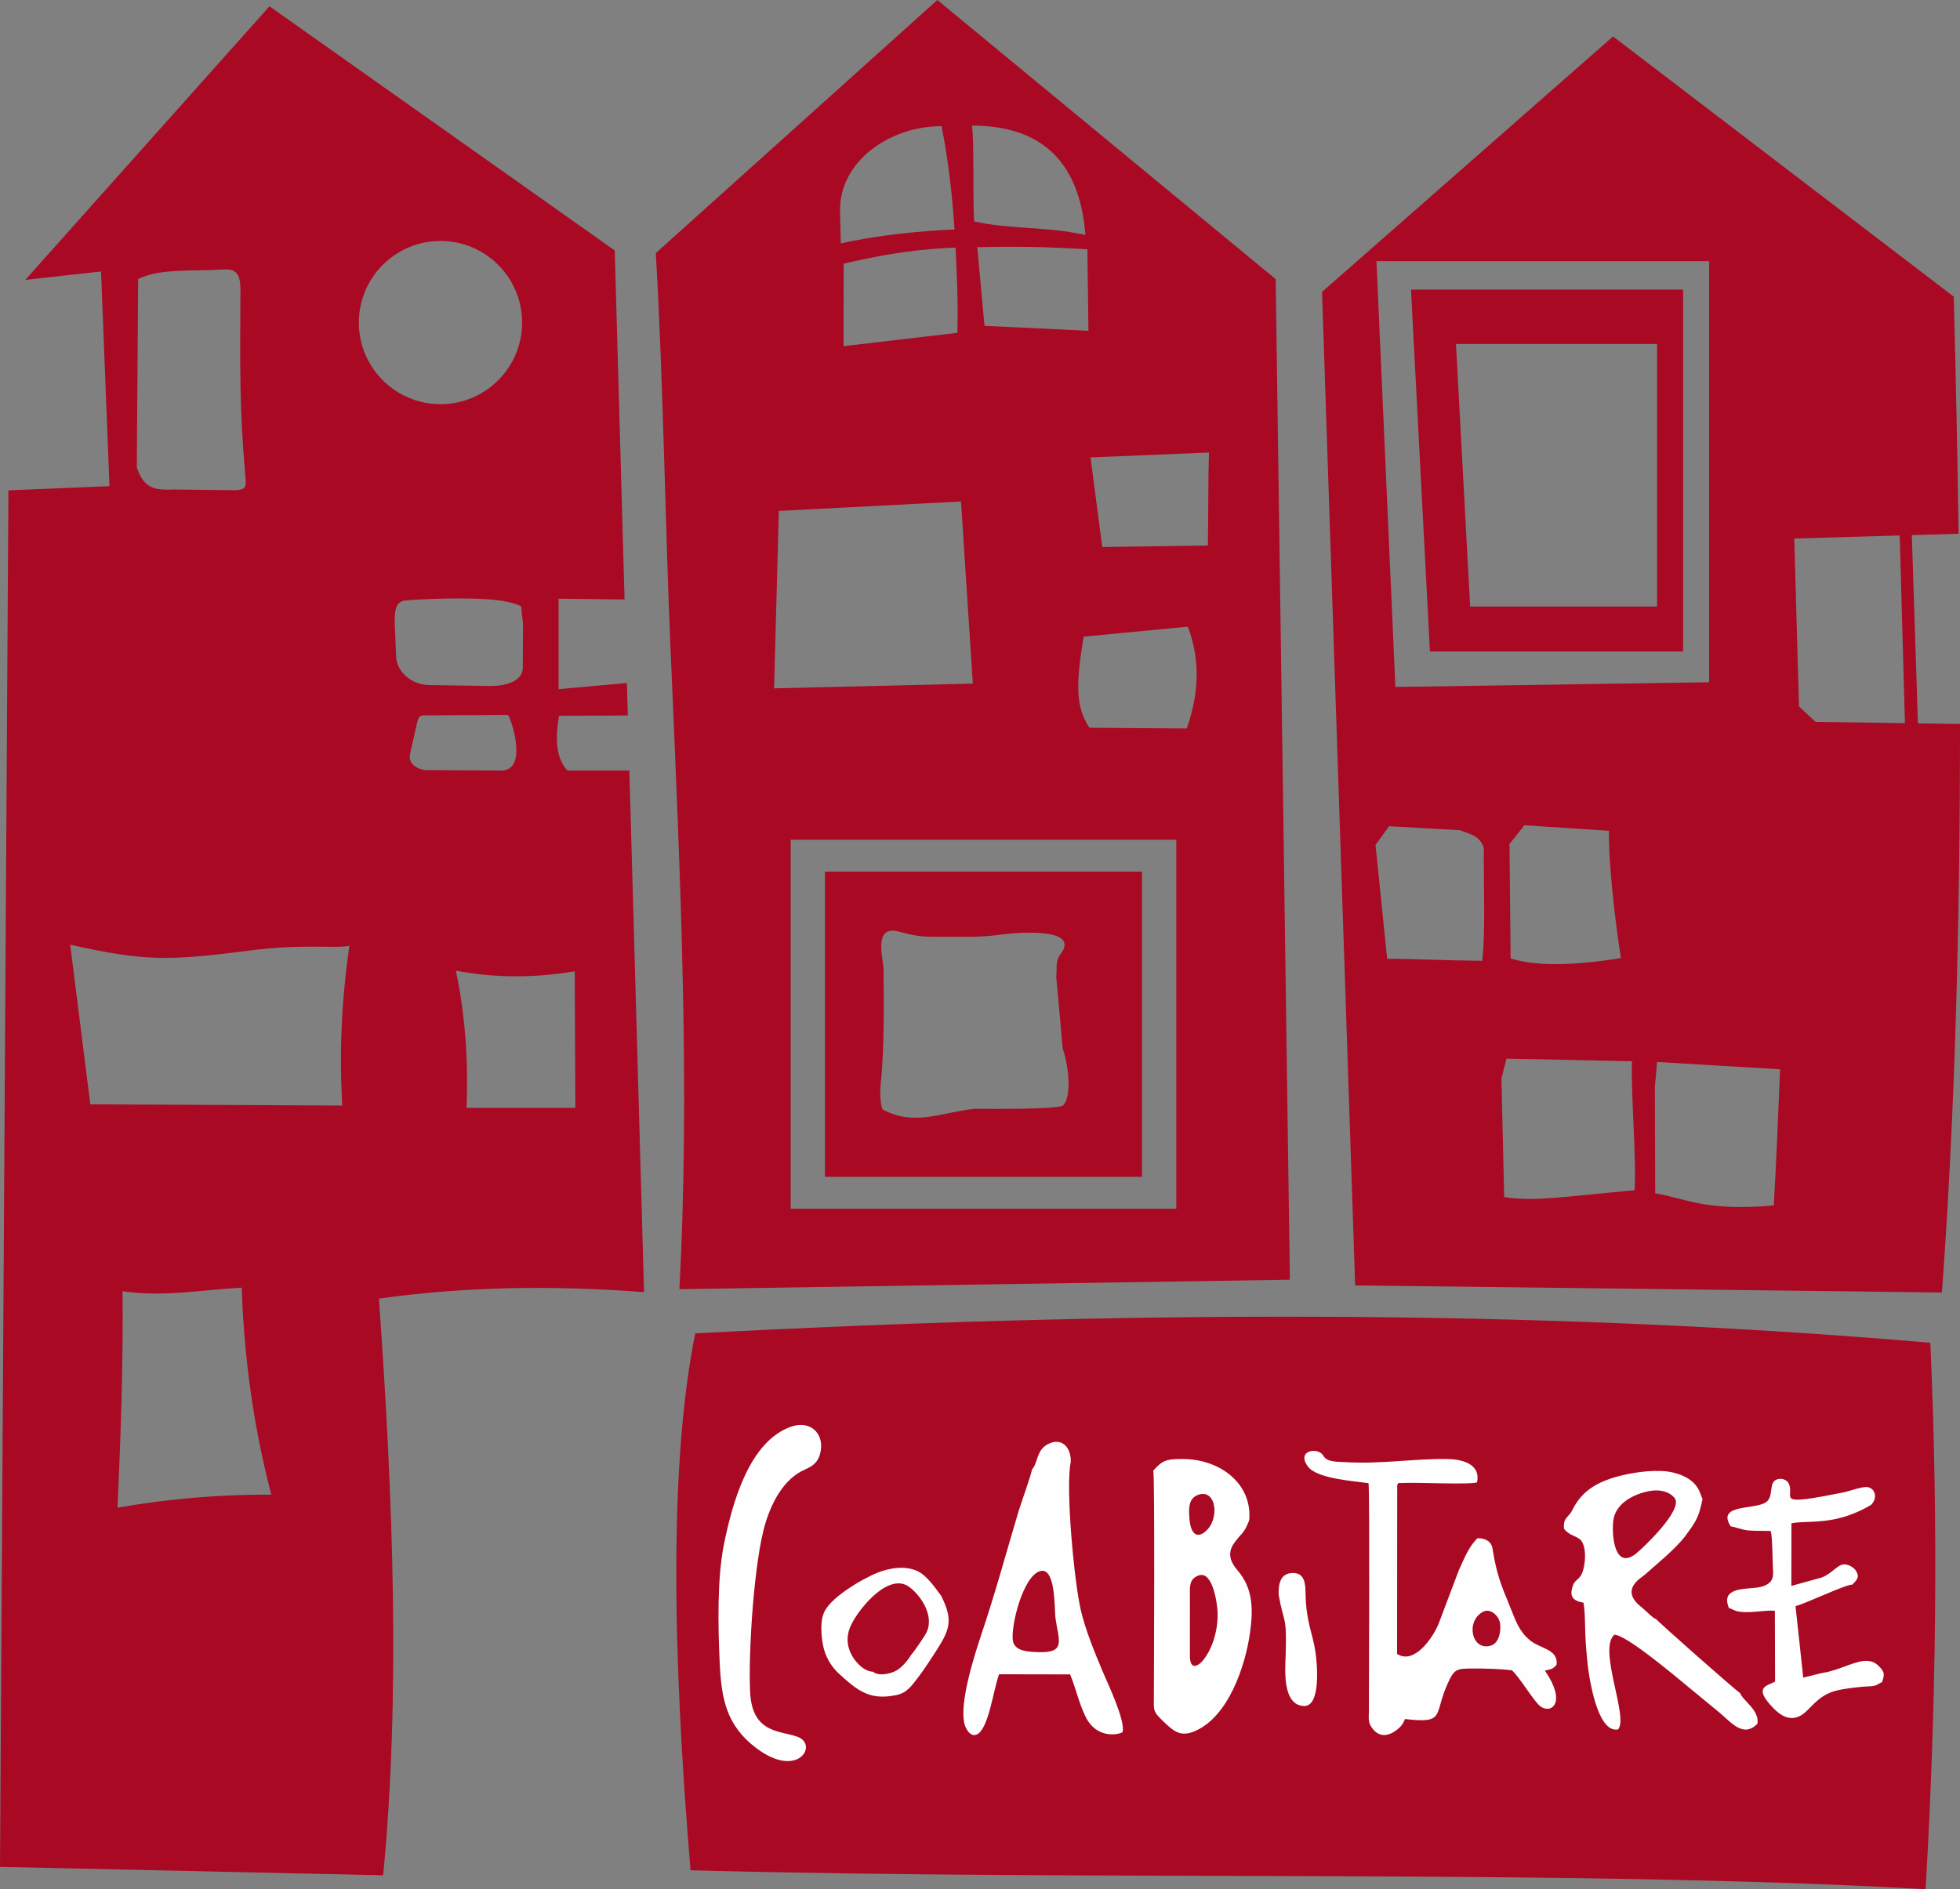
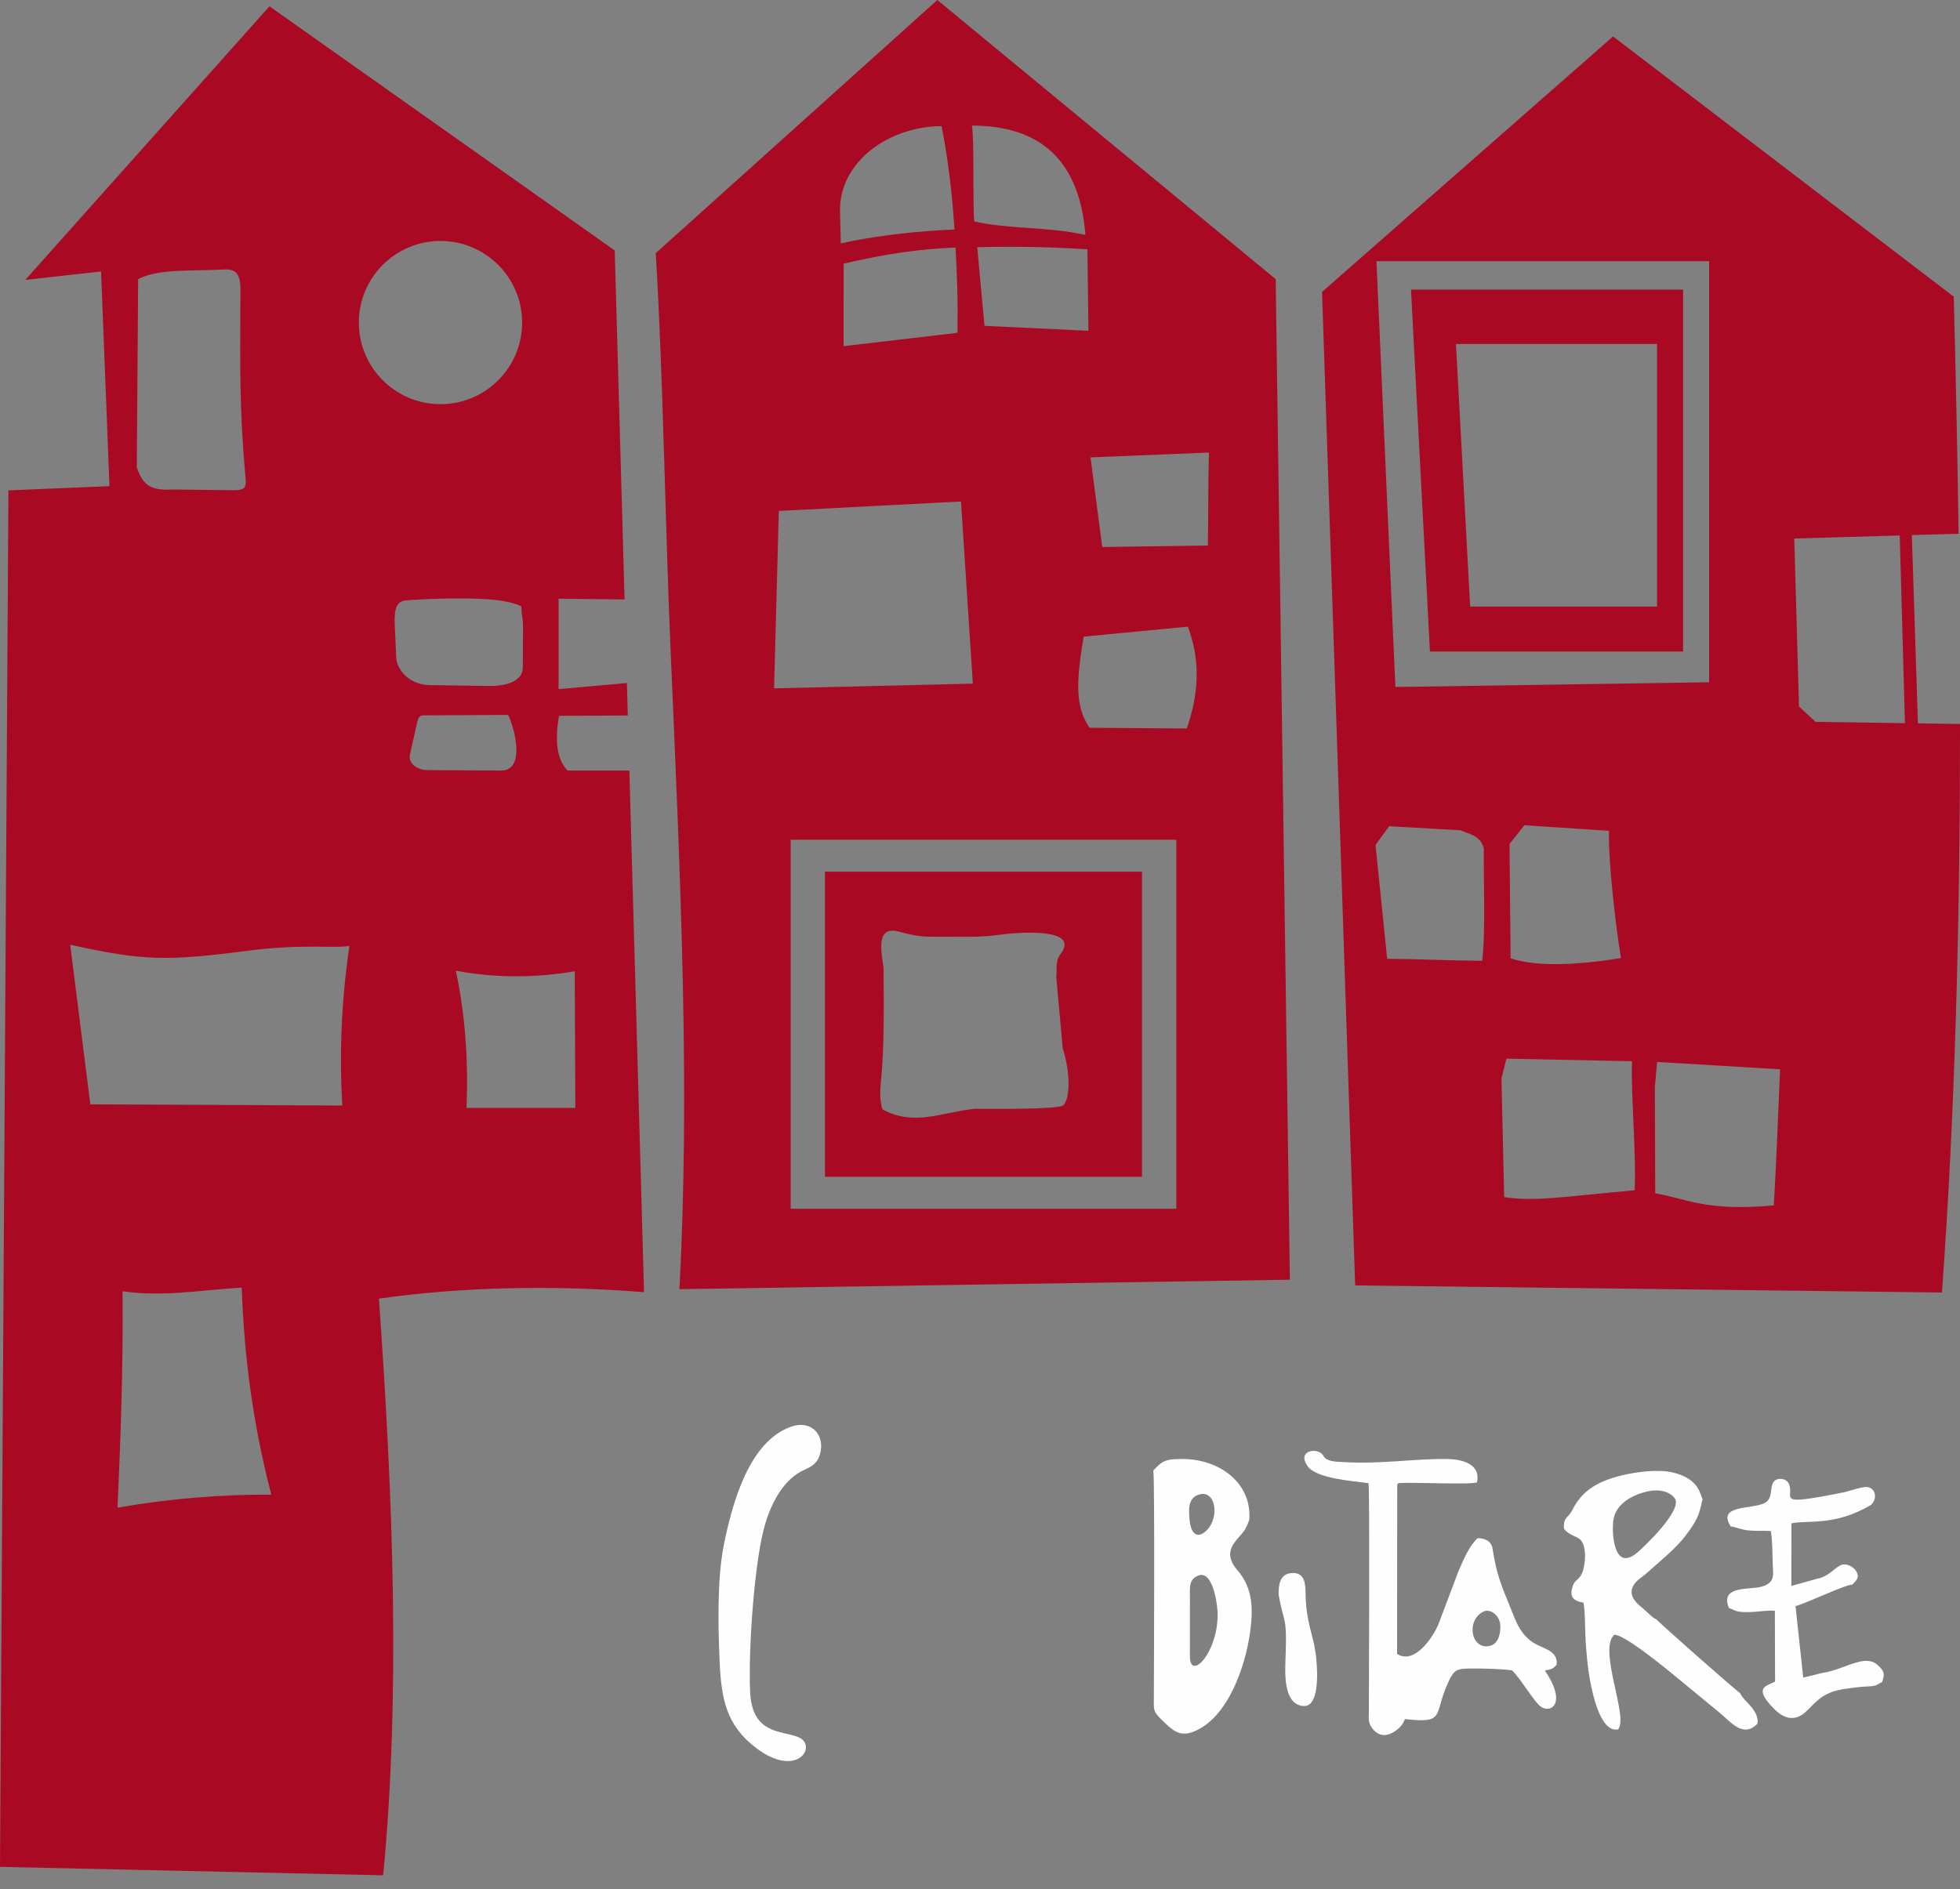
<svg xmlns="http://www.w3.org/2000/svg" version="1.1" id="Capa_1" x="0px" y="0px" width="291.431px" height="280.971px" viewBox="0 0 291.431 280.971" enable-background="new 0 0 291.431 280.971" xml:space="preserve">
  <rect x="0" y="0" width="291.431" height="280.971" fill="#808080" stroke="none" />
-   <path fill-rule="evenodd" clip-rule="evenodd" fill="#A90923" d="M102.674,278.156c-2.726-32.765-3.137-60.815,0.704-79.859  c62.041-3.252,123.476-3.786,183.639,1.407c1.228,27.089,0.883,54.177-0.703,81.267  C232.958,277.921,164.122,279.798,102.674,278.156" />
  <path fill-rule="evenodd" clip-rule="evenodd" fill="#A90923" d="M20.541,41.499c3.133-1.557,7.424-1.149,12.895-1.419  c2.539-0.125,2.319,1.94,2.307,4.499c-0.047,9.833-0.135,16.091,0.695,25.716c0.165,1.914,0.43,2.635-1.74,2.61l-8.784-0.101  c-3.059,0.138-4.521-0.209-5.573-3.28L20.541,41.499z M65.495,35.836c6.703,0,12.137,5.434,12.137,12.137  c0,6.703-5.434,12.137-12.137,12.137c-6.703,0-12.137-5.434-12.137-12.137C53.358,41.27,58.792,35.836,65.495,35.836z   M69.365,164.77c0.297-7.271-0.237-14.071-1.583-20.405c5.774,1.091,11.668,1.107,17.677,0.088l0.088,20.317H69.365z   M13.429,164.243l-2.991-23.747c10.881,2.445,14.547,2.438,26.401,0.902c8.309-1.077,12.808-0.3,15.112-0.726  c-1.181,8.153-1.515,16.063-1.056,23.747L13.429,164.243z M18.223,192.035c0.108,10.659-0.267,21.413-0.748,32.189  c7.865-1.371,15.472-1.971,22.867-1.935c-2.685-10.261-4.058-20.521-4.398-30.783C30.05,191.817,24.221,192.943,18.223,192.035z   M62.907,106.393l12.586-0.067c0.323-0.001,3.269,8.301-1.005,8.274l-10.987-0.067c-1.376-0.009-2.855-0.96-2.548-2.324l1.08-4.799  C62.156,106.863,62.354,106.396,62.907,106.393z M60.261,89.306c2.571-0.237,9.579-0.506,13.403-0.081  c2.406,0.266,3.87,0.862,3.871,1.047c0.011,1.478,0.223,1.475,0.232,2.952c0.01,1.533-0.044,4.548-0.033,6.083  c0.012,1.736-1.961,2.762-5.08,2.714l-8.735-0.134c-3.264-0.05-4.941-2.451-5.013-4.127l-0.2-4.661  C58.636,91.421,58.614,89.458,60.261,89.306z M15.025,40.376L3.757,41.628L40.067,0.936l51.336,36.311l1.461,51.906l-9.808-0.114  v13.453l10.157-0.913l0.136,4.831l-10.228,0.05c-0.584,3.41-0.458,6.344,1.265,8.139h9.193l2.184,77.575  c-13.838-1.076-26.989-0.783-39.42,0.957c2.123,29.931,3.2,59.126,0.626,85.769L0,277.647L1.253,72.931l15.025-0.626L15.025,40.376z  " />
  <path fill-rule="evenodd" clip-rule="evenodd" fill="#FEFEFE" d="M194.488,218.132c1.366,1.786,6.774,2.139,8.999,2.45  c0.188,1.22,0.054,31.2,0.051,33.928c-0.001,0.974-0.16,1.573,0.41,2.398c1.025,1.484,2.397,1.408,3.745,0.366  c0.657-0.509,0.923-0.911,1.211-1.61c6.071,0.688,4.236-0.559,6.319-5.209c0.998-2.231,1.31-2.303,3.771-2.307  c1.844-0.003,4.001,0.041,5.82,0.269c1.139,0.994,3.363,4.832,4.348,5.445c1.615,1.006,3.768-0.726,0.547-5.402  c0.842-0.222,1.184-0.167,1.747-0.895c0.233-2.342-2.452-2.33-4.006-3.645c-1.632-1.381-2.083-2.906-2.864-4.809  c-1.536-3.739-2.061-5.08-2.673-8.842c-0.182-1.111-1.199-1.513-2.214-1.5c-1.33,1.244-2.021,3.119-2.786,4.762l-3.037,8.042  c-0.812,1.921-3.541,6.07-6.144,4.404l0.021-25.151c0.315-0.388-0.081-0.222,0.714-0.268c2.056-0.119,10.146,0.278,11.149-0.095  c0.601-2.79-2.315-3.446-4.459-3.475c-4.961-0.065-9.745,0.797-15.352,0.458c-1.038-0.063-2.53,0.008-3.052-0.959  C196.048,215.183,192.635,215.652,194.488,218.132 M220.469,239.73c1.114-0.624,2.428,0.558,2.584,1.746  c0.148,1.128-0.152,2.86-1.339,3.247C218.87,245.65,217.845,241.201,220.469,239.73z" />
  <path fill-rule="evenodd" clip-rule="evenodd" fill="#FEFEFE" d="M171.482,218.704c0.239,1.063,0.09,31.683,0.081,34.243  c-0.007,1.617-0.08,1.691,2.017,3.633c1.312,1.215,2.334,1.617,4.048,0.895c4.991-2.104,7.538-9.65,8.233-14.631  c0.482-3.457,0.487-6.594-1.873-9.321c-1.054-1.217-1.528-2.548-0.502-4.005c1.119-1.589,1.451-1.289,2.262-3.432  c0.463-5.426-4.284-9.039-9.813-9.098C173.258,216.96,172.812,217.276,171.482,218.704 M178.067,222.35  c2.757-1.11,3.41,3.555,1.133,5.445c-1.563,1.298-2.213-0.363-2.32-1.701C176.767,224.681,176.575,222.951,178.067,222.35z   M178.244,234.303c2.089-0.742,2.791,4.288,2.805,5.711c0.057,5.873-4.158,10.115-4.123,6.257l0.003-8.815  C176.927,236.091,176.729,234.841,178.244,234.303z" />
  <path fill-rule="evenodd" clip-rule="evenodd" fill="#FEFEFE" d="M232.556,227.36c0.8,1.091,2.062,1.091,2.564,1.789  c0.706,0.977,0.615,2.69,0.403,3.815c-0.396,2.1-1.244,1.75-1.62,2.781c-0.628,1.72-0.034,2.33,1.547,2.613  c0.27,1.393,0.208,4.167,0.322,5.78c0.124,1.749,0.273,3.661,0.58,5.383c0.345,1.935,1.525,8.211,4.233,7.684  c1.626-1.768-3.014-11.888-0.563-14.075c1.672-0.084,8.986,6.1,10.703,7.503c1.666,1.362,3.325,2.747,4.987,4.11  c1.626,1.333,3.478,3.814,5.604,1.609c0.302-2.047-2.127-3.356-2.593-4.56c-0.502-0.258-12.238-10.621-12.462-10.988  c-0.48-0.093-1.647-1.363-2.15-1.749c-3.405-2.616-0.047-4.407,0.39-4.798c1.904-1.705,4.631-3.88,6.098-5.835  c1.768-2.356,2.02-2.972,2.556-5.506c-0.393-0.498-0.363-2.973-4.466-3.933c-2.142-0.5-5.373-0.083-7.514,0.438  c-3.332,0.81-5.879,2.095-7.373,5.135C233.197,225.788,232.4,225.613,232.556,227.36 M245.25,221.754  c1.31-0.247,2.875-0.05,3.751,1.05c1.337,1.677-4.644,7.38-5.723,8.239c-3.268,2.604-3.67-2.88-3.39-4.95  C240.232,223.559,242.945,222.187,245.25,221.754z" />
-   <path fill-rule="evenodd" clip-rule="evenodd" fill="#FEFEFE" d="M153.43,218.555c-0.006,0.564-1.646,5.088-1.95,6.103  c-1.979,6.618-3.267,11.538-5.569,18.446c-1.063,3.191-3.274,10.093-2.513,13.247c0.214,0.885,1.021,2.208,2.044,1.494  c1.605-1.12,2.277-6.555,3.107-8.842l10.563,0.021c0.848,2.021,1.26,4.139,2.277,6.245c1.763,3.648,5.347,2.593,5.53,2.32  c0.434-1.708-2.229-7.261-3.008-9.106c-1.159-2.746-2.479-6-3.18-8.899c-0.991-4.101-2.336-18.364-1.519-22.166  c0.074-2.119-1.316-3.717-3.402-2.64C154.047,215.69,154.348,217.641,153.43,218.555 M154.571,233.688  c2.462-0.851,2.187,5.723,2.368,6.99c0.513,3.586,1.719,5.341-3.315,5c-1.281-0.087-2.897-0.291-3.041-1.818  C150.36,241.495,152.124,234.533,154.571,233.688z" />
  <path fill-rule="evenodd" clip-rule="evenodd" fill="#FEFEFE" d="M257.337,227.012c0.724,0.077,1.599,0.521,2.727,0.608  c1.079,0.083,2.166,0.027,3.241,0.083c0.257,1.313,0.233,3.883,0.299,5.344c0.056,1.255,0.359,2.57-2.22,3.049  c-1.967,0.279-5.599-0.03-4.306,3.065c0.816,0.199,0.791,0.675,3.128,0.597c1.219-0.04,2.507-0.288,3.698-0.199l0.029,10.541  c-1.261,0.661-3.326,0.815-0.194,4.002c1.62,1.648,3.308,2.023,5.06,0.192c2.533-2.646,3.472-2.949,7.96-3.421  c0.55-0.058,1.205-0.046,1.719-0.122c0.739-0.108,0.804-0.378,1.358-0.565c0.458-1.307,0.348-1.614-0.661-2.564  c-0.747-0.703-1.785-0.713-2.74-0.477c-1.922,0.475-3.442,1.365-5.569,1.68l-2.745,0.679l-1.146-10.633  c1.707-0.464,7.391-3.206,8.456-3.207c0.589-0.649,1.193-1.067,0.479-2.117c-0.331-0.487-1.215-0.982-1.871-0.873  c-1.071,0.178-1.938,1.768-3.822,2.116l-3.862,1.077l0.011-9.31c2.332-0.522,6.412,0.484,11.829-2.738  c1.025-0.963,0.663-2.493-0.538-2.654c-0.764-0.103-2.615,0.597-3.545,0.784c-10.479,2.107-7.247,0.869-8.103-1.225  c-0.275-0.676-1.099-0.927-1.774-0.708c-1.32,0.427-0.447,2.501-1.613,3.371C260.998,224.593,255.15,223.606,257.337,227.012" />
  <path fill-rule="evenodd" clip-rule="evenodd" fill="#FEFEFE" d="M121.922,216.281c0.814-2.884-1.29-5.131-4.25-4.116  c-6.372,2.186-8.842,11.663-10.032,17.535c-1.023,5.051-0.872,12.227-0.637,17.421c0.243,5.392,0.91,9.449,5.462,12.875  c6.188,4.659,9.188-0.479,6.206-1.656c-2.506-0.99-6.832-0.397-7.134-6.665c-0.297-6.168,0.626-19.814,2.281-25.17  c0.963-3.117,2.732-6.579,5.85-7.942C120.797,218.069,121.569,217.534,121.922,216.281" />
-   <path fill-rule="evenodd" clip-rule="evenodd" fill="#FEFEFE" d="M122.417,240.118c-0.511,1.33-0.276,3.881,0.124,5.257  c0.414,1.422,1.227,2.667,2.316,3.65c2.685,2.425,4.468,3.902,8.442,3.071c1.564-0.327,2.301-1.434,3.208-2.622  c0.869-1.137,1.644-2.324,2.43-3.538c2.217-3.423,2.916-4.809,1.009-8.592c-0.897-1.215-2.16-3.063-3.549-3.693  c-1.852-0.842-4.133-0.463-5.938,0.253C128.229,234.787,123.059,237.798,122.417,240.118 M135.466,246.133  c-0.5,0.823-1.312,1.792-2.138,2.291c-0.86,0.519-2.768,0.921-3.519,0.197c-1.265-0.003-2.506-1.306-3.085-2.317  c-0.782-1.364-0.925-2.781-0.344-4.255c0.897-2.279,5.599-8.37,8.799-6.044c1.784,1.298,3.941,4.522,2.436,7.046  C137.239,243.68,135.92,245.647,135.466,246.133z" />
  <path fill-rule="evenodd" clip-rule="evenodd" fill="#FEFEFE" d="M190.118,237.171c0.765,4.376,1.244,2.956,1.045,8.954  c-0.069,2.115-0.528,7.433,2.679,7.598c2.617,0.135,1.997-6.326,1.764-7.959c-0.4-2.803-1.397-4.48-1.48-8.654  c-0.018-1.422-0.057-3.238-1.961-3.168C190.317,234.009,190.094,235.62,190.118,237.171" />
  <path fill-rule="evenodd" clip-rule="evenodd" fill="#A90923" d="M122.662,129.639h47.141v45.382h-47.141V129.639z M117.561,124.889  h57.344v54.881h-57.344V124.889z M140.556,139.313c2.72,0,5.14,0.102,7.835-0.261c4.282-0.576,12.124-0.847,9.305,2.832  c-0.869,1.133-0.47,2.309-0.646,3.354l0.968,10.698c0.909,2.689,1.338,7.095,0.087,8.442c-0.614,0.662-11.549,0.528-13.19,0.528  c-4.938,0.503-8.89,2.66-13.691,0.093c-0.019-0.01-0.548-1.38-0.249-4.085c0.571-5.185,0.42-13.4,0.396-16.819  c0-1.309-1.638-6.598,2.253-5.551C136.787,139.396,137.287,139.313,140.556,139.313z M161.992,108.236l14.469,0.107  c1.889-5.46,1.981-10.275,0.162-15.145l-15.5,1.485C160.125,100.848,159.705,104.886,161.992,108.236z M163.895,81.354l15.7-0.226  c0.091-5.043,0.027-9.329,0.162-13.825l-17.61,0.723L163.895,81.354z M142.89,74.582l-27.088,1.407l-0.704,26.385l29.551-0.703  L142.89,74.582z M146.382,48.458l15.459,0.739l-0.157-12.124c-6.103-0.374-11.209-0.446-16.379-0.309L146.382,48.458z   M161.389,34.937c-0.861-11.083-6.716-16.258-16.878-16.258c0.36,1.868,0.114,10.917,0.332,14.249  C150.222,34.146,155.477,33.645,161.389,34.937z M141.928,34.125c-0.14-2.121-0.315-4.163-0.53-6.128  c-0.358-3.293-0.823-6.369-1.394-9.23h-0.043c-7.604,0-15.25,5.171-15.06,12.772l0.117,4.66c4.457-0.986,9.491-1.647,15.108-1.979  C140.721,34.184,141.322,34.153,141.928,34.125z M125.43,51.483l16.931-1.985c0.092-5.043-0.061-8.273-0.278-12.682  c-0.605,0.027-1.205,0.059-1.797,0.094c-5.69,0.336-10.403,1.28-14.845,2.3L125.43,51.483z M97.509,37.643  c1.104,18.5,1.416,41.047,2.195,58.898c1.564,35.853,2.877,65.574,1.323,95.19l90.764-1.407l-2.11-148.811L139.373,0L97.509,37.643z  " />
  <path fill-rule="evenodd" clip-rule="evenodd" fill="#A90923" d="M216.485,51.158h29.903v39.05h-27.793L216.485,51.158z   M209.8,43.067h40.457v53.825h-37.642L209.8,43.067z M204.663,38.843h49.465v62.623l-46.649,0.704L204.663,38.843z M283.245,107.552  l-13.291-0.195l-2.462-2.287l-0.704-24.978l15.682-0.456L283.245,107.552z M224.612,142.536c3.599,1.152,9.052,1.144,16.404-0.05  c-0.789-4.868-1.908-14.429-1.773-18.926l-12.581-0.824l-2.214,2.778L224.612,142.536z M223.656,178.036  c4.536,0.713,9.043-0.087,19.389-1.017c0.297-4.604-0.573-14.693-0.384-19.189l-18.672-0.384l-0.74,2.954L223.656,178.036z   M246.114,177.477c4.536,0.713,7.285,2.728,17.63,1.797c0.298-4.604,0.746-15.749,0.936-20.245l-18.293-1.092l-0.327,3.75  L246.114,177.477z M206.257,142.593c3.729,0.009,9.157,0.263,14.121,0.301c0.54-3.985,0.187-12.472,0.251-16.712  c-0.508-1.933-2.173-2.134-3.521-2.707l-10.561-0.594l-2.025,2.778L206.257,142.593z M196.572,43.416l4.925,147.756l87.246,1.055  c1.96-26.696,2.691-55.112,2.688-84.555l-6.255-0.092l-0.907-27.997l6.953-0.202c-0.163-11.646-0.412-23.413-0.72-35.262  L239.843,5.421L196.572,43.416z" />
</svg>